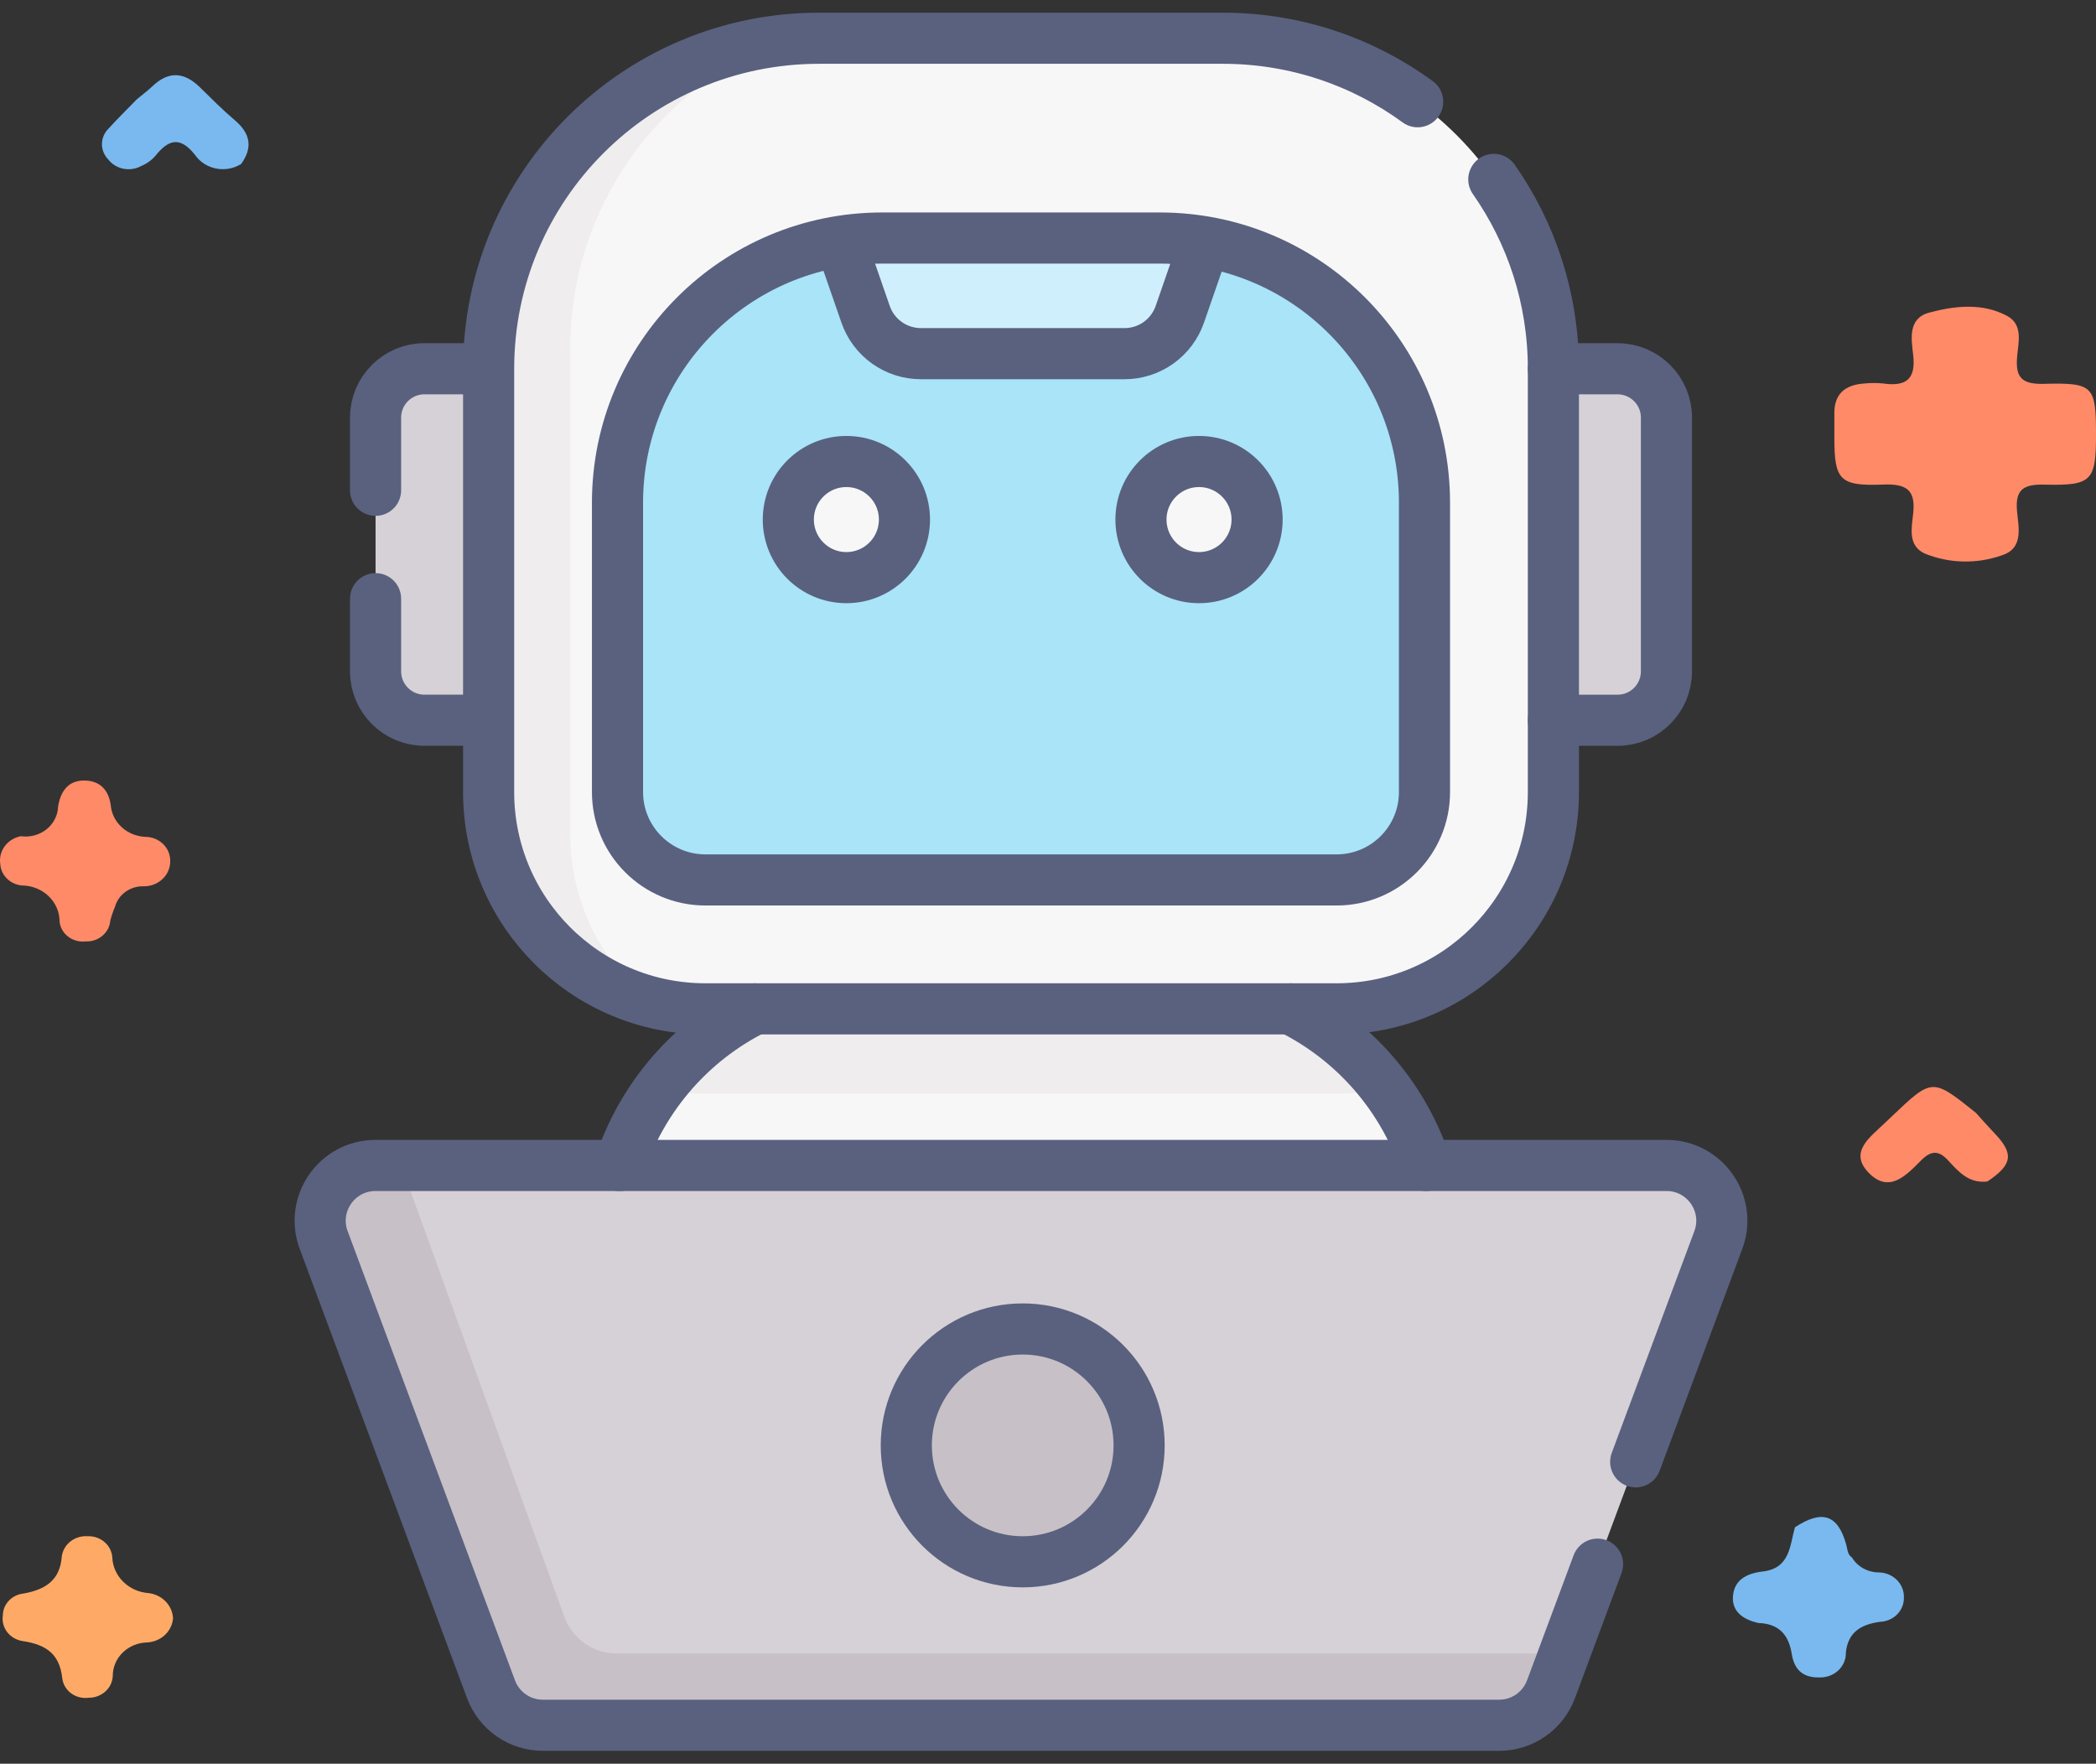
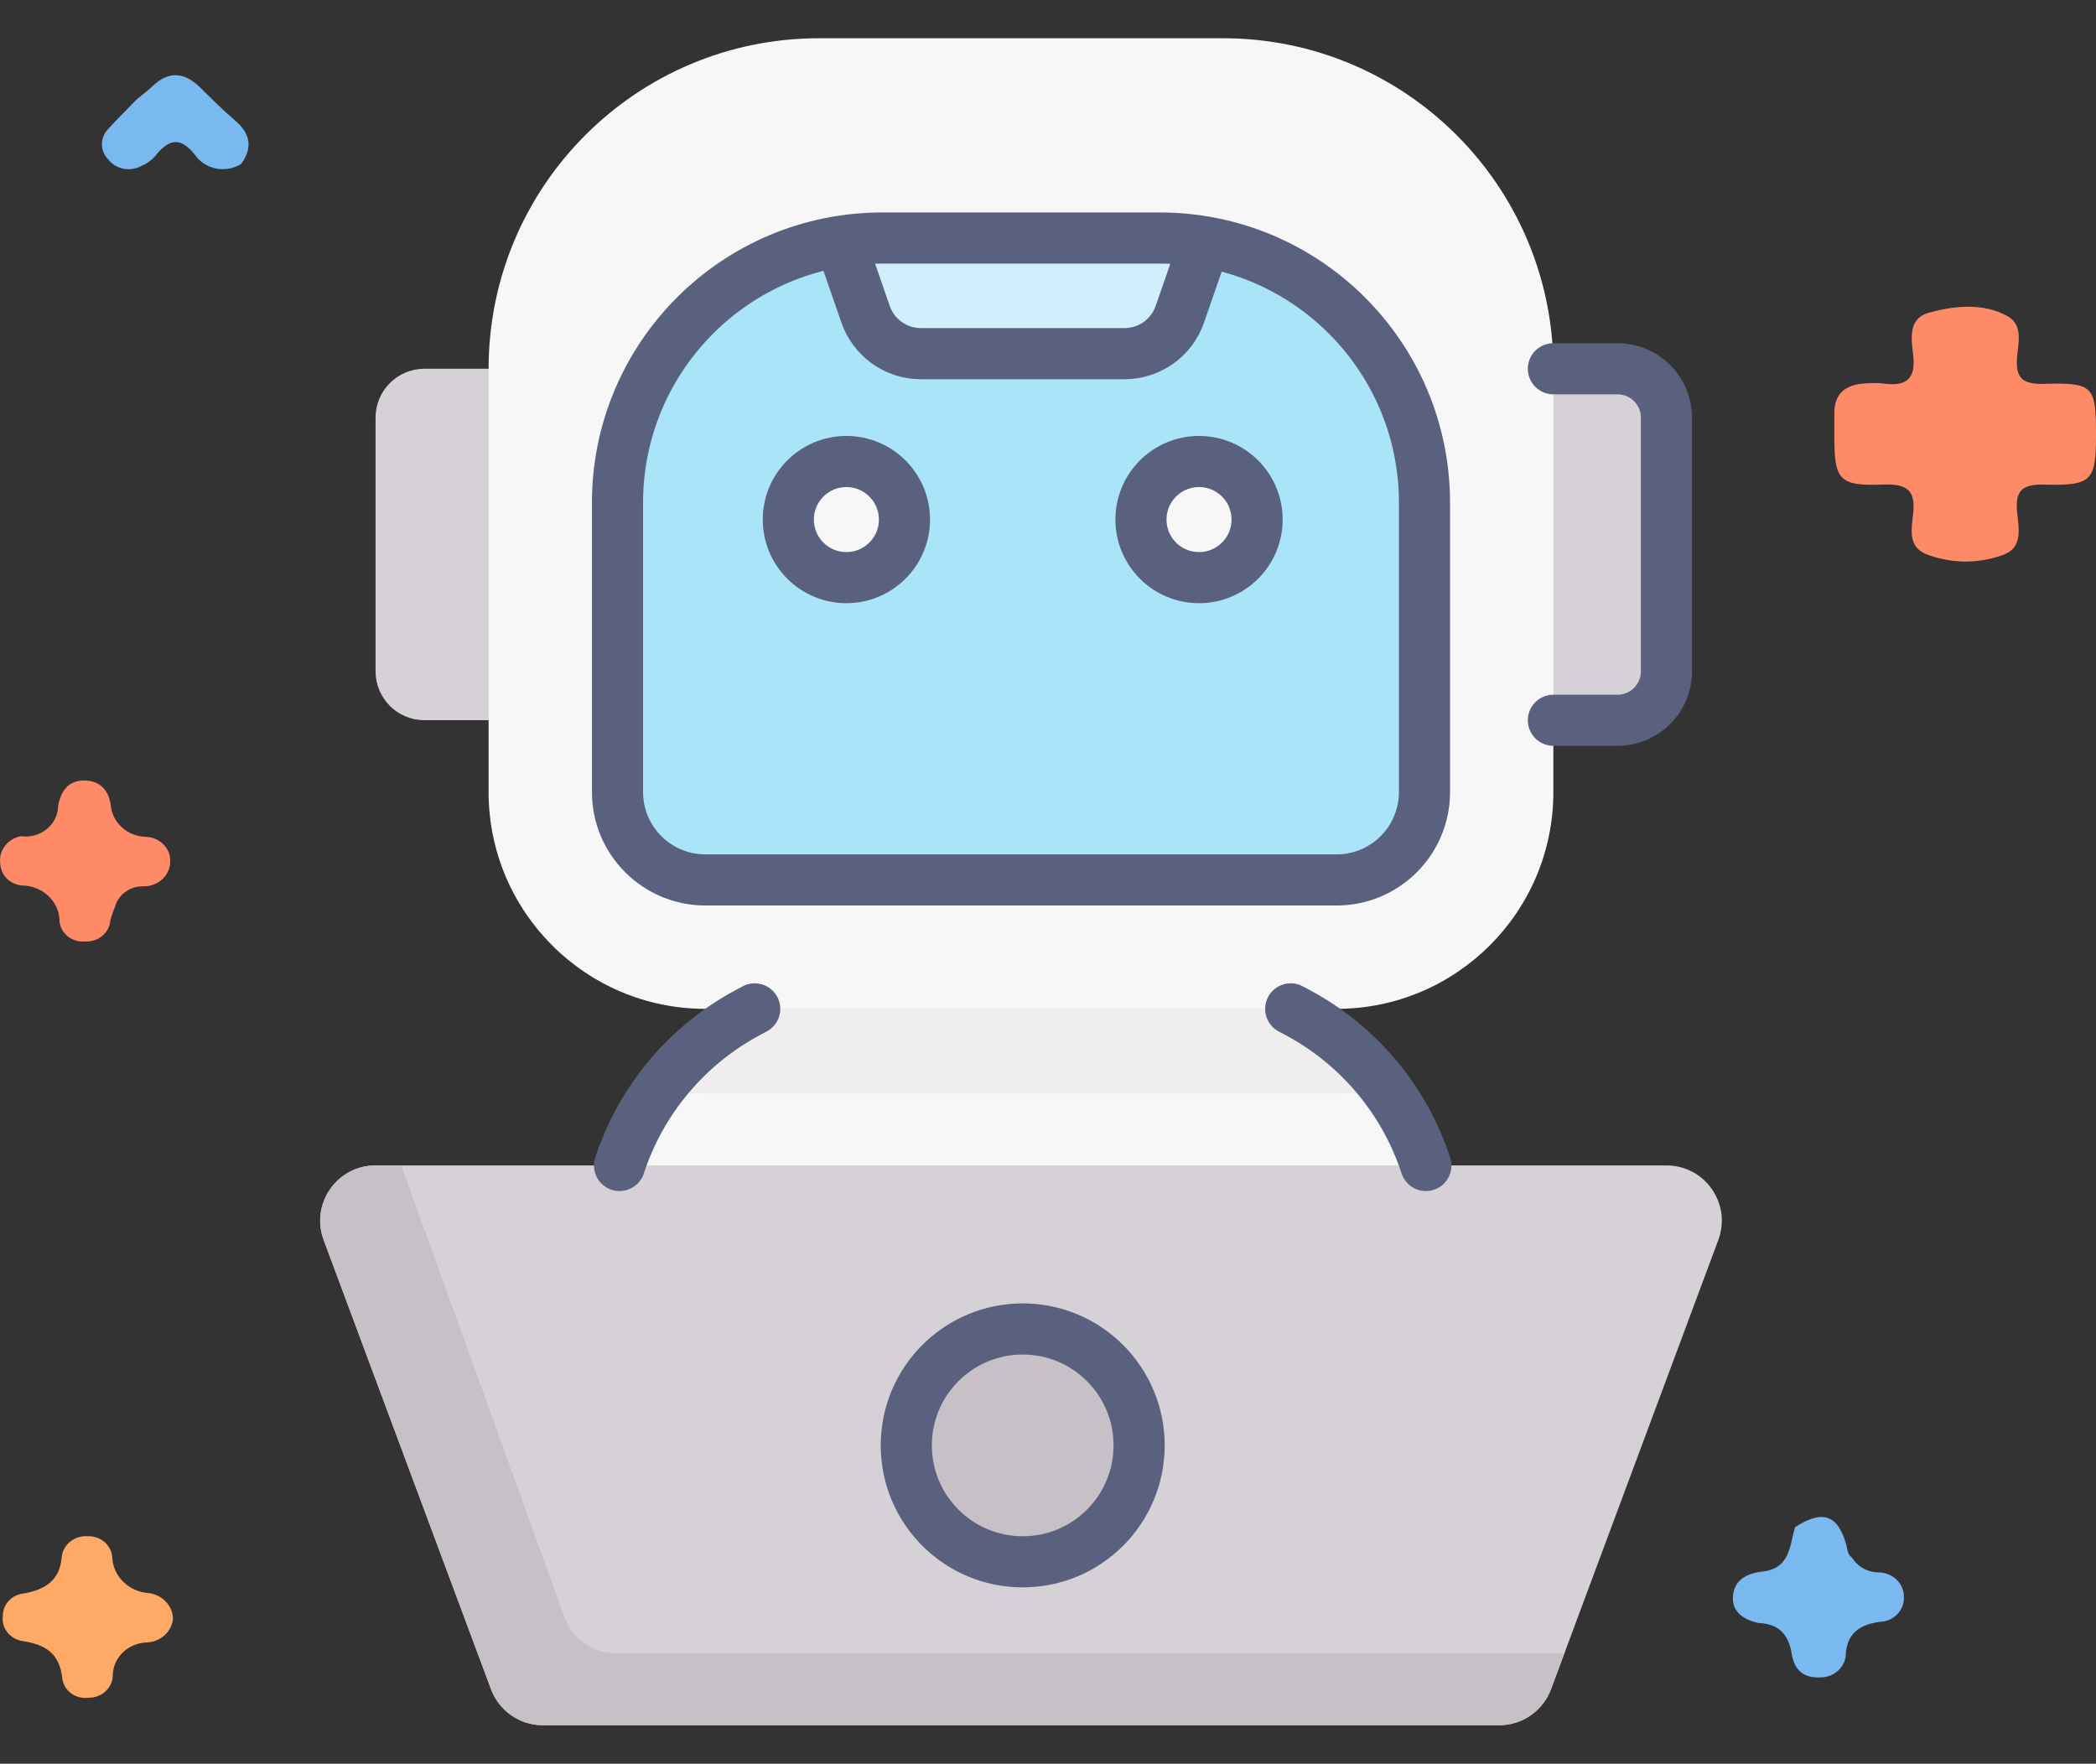
<svg xmlns="http://www.w3.org/2000/svg" width="82" height="69" viewBox="0 0 82 69" fill="none">
  <rect x="0" y="0" width="82" height="69" fill="#333333" stroke="none" />
  <path d="M68.788 63.495C68.211 63.361 67.756 63.065 67.796 62.459C67.839 61.826 68.308 61.556 68.96 61.48C70.036 61.355 70.017 60.471 70.222 59.75C71.291 59.051 71.901 59.254 72.229 60.429C72.279 60.609 72.269 60.808 72.452 60.933C72.562 61.114 72.72 61.263 72.911 61.366C73.103 61.468 73.319 61.521 73.538 61.517C73.798 61.53 74.041 61.639 74.218 61.819C74.394 62 74.49 62.239 74.484 62.485C74.489 62.607 74.469 62.729 74.425 62.843C74.38 62.958 74.313 63.063 74.226 63.152C74.138 63.242 74.034 63.314 73.917 63.365C73.8 63.416 73.674 63.445 73.546 63.449C72.8 63.553 72.296 63.857 72.214 64.652C72.218 64.782 72.193 64.912 72.142 65.032C72.091 65.153 72.014 65.262 71.916 65.353C71.818 65.444 71.702 65.515 71.574 65.562C71.446 65.608 71.31 65.629 71.173 65.624C70.489 65.641 70.186 65.27 70.096 64.701C69.979 63.972 69.61 63.52 68.788 63.495Z" fill="#79B9EF" />
-   <path d="M77.75 46.222C77.029 46.309 76.624 45.84 76.221 45.404C75.834 44.984 75.542 45.011 75.146 45.408C74.586 45.969 73.914 46.711 73.108 45.882C72.32 45.072 73.157 44.494 73.727 43.946C73.823 43.854 73.92 43.763 74.016 43.671C75.595 42.17 75.595 42.17 77.299 43.534C77.538 43.798 77.772 44.065 78.018 44.323C78.799 45.137 78.74 45.56 77.75 46.222Z" fill="#FF8A68" />
  <path d="M6.769 63.31C6.751 63.556 6.638 63.788 6.453 63.962C6.268 64.136 6.023 64.24 5.763 64.255C5.401 64.261 5.056 64.403 4.803 64.648C4.551 64.894 4.41 65.225 4.412 65.568C4.402 65.798 4.298 66.016 4.122 66.174C3.946 66.333 3.712 66.421 3.47 66.419C3.349 66.435 3.227 66.428 3.109 66.399C2.992 66.37 2.882 66.318 2.785 66.248C2.689 66.177 2.609 66.089 2.549 65.989C2.489 65.889 2.451 65.778 2.437 65.663C2.335 64.714 1.816 64.339 0.879 64.201C0.638 64.162 0.423 64.036 0.279 63.848C0.136 63.66 0.076 63.426 0.112 63.197C0.113 62.984 0.197 62.779 0.348 62.621C0.498 62.463 0.705 62.364 0.928 62.341C1.777 62.186 2.346 61.824 2.416 60.902C2.443 60.671 2.563 60.458 2.751 60.309C2.939 60.159 3.18 60.084 3.424 60.1C3.668 60.09 3.906 60.171 4.087 60.326C4.268 60.481 4.378 60.697 4.393 60.928C4.408 61.287 4.562 61.628 4.825 61.886C5.088 62.144 5.442 62.3 5.819 62.326C6.074 62.358 6.309 62.474 6.482 62.654C6.656 62.834 6.757 63.066 6.769 63.31Z" fill="#FEAA66" />
  <path d="M5.35 3.888C5.554 3.718 5.768 3.559 5.96 3.377C6.593 2.772 7.202 2.812 7.814 3.408C8.265 3.849 8.708 4.299 9.19 4.707C9.8 5.224 9.895 5.776 9.434 6.415C9.291 6.504 9.131 6.566 8.963 6.597C8.794 6.627 8.622 6.626 8.454 6.593C8.286 6.56 8.127 6.496 7.985 6.404C7.844 6.312 7.723 6.195 7.629 6.059C7.05 5.328 6.596 5.45 6.082 6.093C5.932 6.268 5.739 6.406 5.521 6.496C5.313 6.611 5.067 6.648 4.832 6.602C4.596 6.556 4.386 6.43 4.243 6.247C4.077 6.081 3.986 5.86 3.988 5.631C3.991 5.402 4.087 5.183 4.256 5.021C4.607 4.633 4.984 4.266 5.35 3.888Z" fill="#79B9EF" />
  <path d="M0.814 32.714C0.991 32.739 1.172 32.728 1.345 32.682C1.518 32.636 1.678 32.556 1.816 32.447C1.954 32.338 2.066 32.202 2.144 32.049C2.223 31.896 2.267 31.729 2.272 31.559C2.36 30.994 2.642 30.538 3.283 30.535C3.892 30.533 4.249 30.889 4.333 31.504C4.362 31.83 4.514 32.135 4.762 32.362C5.01 32.59 5.337 32.723 5.681 32.739C5.809 32.739 5.937 32.763 6.056 32.81C6.174 32.857 6.282 32.925 6.373 33.012C6.464 33.098 6.536 33.201 6.585 33.313C6.634 33.426 6.659 33.547 6.659 33.669C6.663 33.8 6.64 33.93 6.59 34.051C6.541 34.173 6.466 34.284 6.37 34.378C6.274 34.472 6.16 34.546 6.033 34.597C5.907 34.648 5.771 34.674 5.633 34.674C5.377 34.664 5.125 34.737 4.919 34.882C4.713 35.027 4.566 35.234 4.501 35.47C4.426 35.648 4.364 35.83 4.315 36.016C4.298 36.244 4.187 36.457 4.007 36.609C3.827 36.762 3.591 36.841 3.35 36.83C3.23 36.844 3.108 36.835 2.991 36.803C2.875 36.772 2.766 36.719 2.672 36.648C2.577 36.577 2.498 36.488 2.439 36.388C2.381 36.287 2.344 36.177 2.331 36.063C2.332 35.877 2.296 35.693 2.222 35.521C2.149 35.349 2.041 35.193 1.904 35.061C1.767 34.929 1.603 34.824 1.423 34.752C1.243 34.68 1.05 34.642 0.855 34.642C0.63 34.62 0.421 34.523 0.266 34.367C0.111 34.212 0.02 34.008 0.01 33.794C-0.026 33.551 0.037 33.304 0.187 33.103C0.336 32.902 0.56 32.763 0.814 32.714Z" fill="#FF8A68" />
  <path d="M82 17.012C82 18.808 81.839 19.005 80.004 18.96C79.174 18.939 78.842 19.134 78.908 19.97C78.959 20.607 79.202 21.457 78.294 21.733C77.325 22.071 76.257 22.044 75.308 21.659C74.624 21.351 74.79 20.641 74.848 20.087C74.941 19.205 74.632 18.919 73.681 18.957C71.968 19.026 71.765 18.777 71.764 17.134C71.764 16.811 71.766 16.488 71.764 16.165C71.759 15.405 72.192 15.047 72.956 15.002C73.193 14.978 73.432 14.978 73.669 15.002C74.595 15.137 74.952 14.807 74.849 13.901C74.779 13.282 74.628 12.46 75.468 12.232C76.467 11.962 77.567 11.839 78.529 12.363C79.165 12.709 78.956 13.419 78.912 13.973C78.85 14.757 79.086 15.042 79.968 15.017C81.905 14.964 82 15.104 82 17.012Z" fill="#FF8A68" />
  <path d="M50.495 39.468L50.762 39.611C53.144 40.885 54.942 43.029 55.782 45.596L56.804 52.844H21.68L24.238 45.596C25.078 43.029 26.876 40.885 29.258 39.611L29.525 39.468L34.517 36.875H46.908L50.495 39.468Z" fill="#F8F7F8" />
  <path d="M63.283 14.426H55.73V28.176H63.283C64.339 28.176 65.194 27.32 65.194 26.265V16.337C65.194 15.282 64.339 14.426 63.283 14.426ZM16.605 28.176C15.549 28.176 14.693 27.32 14.693 26.265V16.337C14.693 15.282 15.549 14.426 16.605 14.426H22.17V28.176H16.605V28.176Z" fill="#D6D1D6" />
  <path d="M50.763 39.611L50.495 39.468L46.908 36.875H34.518L29.526 39.468L29.259 39.611C27.882 40.349 26.687 41.384 25.762 42.643C26.369 42.738 26.983 42.786 27.598 42.786H52.291C52.956 42.786 53.609 42.73 54.245 42.623C53.322 41.373 52.132 40.345 50.763 39.611Z" fill="#EFEDEE" />
  <path d="M52.289 39.468H27.597C22.913 39.468 19.115 35.67 19.115 30.986V14.426C19.115 7.285 24.904 1.496 32.045 1.496H47.841C54.983 1.496 60.771 7.285 60.771 14.426V30.986C60.772 35.67 56.974 39.468 52.289 39.468Z" fill="#F8F7F8" />
-   <path d="M22.309 32.623V13.629C22.309 8.149 25.719 3.465 30.532 1.582C24.104 2.332 19.115 7.796 19.115 14.425V30.984C19.115 34.912 21.786 38.217 25.41 39.181C23.517 37.626 22.309 35.265 22.309 32.623Z" fill="#EFEDEE" />
  <path d="M55.73 19.669V30.987C55.73 32.886 54.189 34.426 52.29 34.426H27.597C25.698 34.426 24.157 32.886 24.157 30.987V19.669C24.157 13.949 28.794 9.312 34.513 9.312H45.373C51.093 9.312 55.73 13.949 55.73 19.669Z" fill="#A9E4F9" />
  <path d="M58.651 67.495H21.237C20.796 67.495 20.365 67.36 20.003 67.108C19.641 66.856 19.364 66.5 19.21 66.087L12.663 48.512C12.137 47.098 13.182 45.594 14.69 45.594H65.198C66.706 45.594 67.751 47.098 67.224 48.512L60.678 66.087C60.524 66.5 60.247 66.857 59.885 67.108C59.522 67.36 59.092 67.495 58.651 67.495Z" fill="#D6D1D6" />
  <path d="M24.097 64.685C23.194 64.685 22.386 64.106 22.07 63.233L15.697 45.594H14.69C13.182 45.594 12.137 47.098 12.663 48.512L19.21 66.087C19.364 66.5 19.641 66.856 20.003 67.108C20.365 67.36 20.796 67.495 21.237 67.495H58.651C59.554 67.495 60.362 66.933 60.678 66.087L61.2 64.685H24.097Z" fill="#C7C0C7" />
  <path d="M40.01 61.101C42.526 61.101 44.565 59.062 44.565 56.547C44.565 54.031 42.526 51.992 40.01 51.992C37.495 51.992 35.456 54.031 35.456 56.547C35.456 59.062 37.495 61.101 40.01 61.101Z" fill="#C7C0C7" />
  <path d="M47.154 9.464L46.157 12.294C46.002 12.745 45.71 13.135 45.322 13.411C44.934 13.688 44.469 13.836 43.993 13.836H36.028C35.052 13.836 34.182 13.217 33.864 12.294L32.923 9.582L32.873 9.441C33.408 9.355 33.956 9.312 34.514 9.312H45.374C45.981 9.312 46.576 9.363 47.154 9.464Z" fill="#CFEFFC" />
  <path d="M46.908 22.598C48.163 22.598 49.18 21.581 49.18 20.326C49.18 19.072 48.163 18.055 46.908 18.055C45.654 18.055 44.637 19.072 44.637 20.326C44.637 21.581 45.654 22.598 46.908 22.598Z" fill="#F8F7F8" />
  <path d="M33.112 22.598C34.367 22.598 35.384 21.581 35.384 20.326C35.384 19.072 34.367 18.055 33.112 18.055C31.858 18.055 30.841 19.072 30.841 20.326C30.841 21.581 31.858 22.598 33.112 22.598Z" fill="#F8F7F8" />
  <path d="M24.158 30.986V19.668C24.158 13.949 28.795 9.312 34.514 9.312H45.373C51.093 9.312 55.729 13.949 55.729 19.668V30.986C55.729 32.885 54.189 34.425 52.29 34.425H27.598C25.698 34.425 24.158 32.885 24.158 30.986Z" stroke="#59617F" stroke-width="2" stroke-miterlimit="10" stroke-linecap="round" stroke-linejoin="round" />
  <path d="M40.01 61.101C42.526 61.101 44.565 59.062 44.565 56.547C44.565 54.031 42.526 51.992 40.01 51.992C37.495 51.992 35.456 54.031 35.456 56.547C35.456 59.062 37.495 61.101 40.01 61.101Z" stroke="#59617F" stroke-width="2" stroke-miterlimit="10" stroke-linecap="round" stroke-linejoin="round" />
  <path d="M29.526 39.469L29.259 39.612C26.877 40.886 25.078 43.029 24.238 45.596M50.495 39.469L50.763 39.612C53.144 40.886 54.943 43.029 55.783 45.596M60.772 14.427H63.283C64.339 14.427 65.195 15.283 65.195 16.339V26.266C65.195 27.322 64.339 28.178 63.283 28.178H60.772M32.923 9.582L33.863 12.295C34.019 12.745 34.312 13.135 34.7 13.412C35.088 13.688 35.552 13.836 36.029 13.836H43.993C44.469 13.836 44.934 13.688 45.322 13.412C45.71 13.135 46.002 12.745 46.158 12.295L47.098 9.582" stroke="#59617F" stroke-width="2" stroke-miterlimit="10" stroke-linecap="round" stroke-linejoin="round" />
  <path d="M46.908 22.598C48.163 22.598 49.18 21.581 49.18 20.326C49.18 19.072 48.163 18.055 46.908 18.055C45.654 18.055 44.637 19.072 44.637 20.326C44.637 21.581 45.654 22.598 46.908 22.598Z" stroke="#59617F" stroke-width="2" stroke-miterlimit="10" stroke-linecap="round" stroke-linejoin="round" />
  <path d="M33.112 22.598C34.367 22.598 35.384 21.581 35.384 20.326C35.384 19.072 34.367 18.055 33.112 18.055C31.858 18.055 30.841 19.072 30.841 20.326C30.841 21.581 31.858 22.598 33.112 22.598Z" stroke="#59617F" stroke-width="2" stroke-miterlimit="10" stroke-linecap="round" stroke-linejoin="round" />
-   <path d="M55.462 3.98C53.325 2.419 50.691 1.496 47.842 1.496H32.046C24.905 1.496 19.116 7.285 19.116 14.426M19.116 14.426V30.986C19.116 35.67 22.913 39.468 27.598 39.468H52.29C56.974 39.468 60.772 35.67 60.772 30.986V14.426C60.772 11.671 59.91 9.117 58.441 7.019M19.116 14.426H16.605C15.549 14.426 14.693 15.282 14.693 16.338V19.181M14.693 23.422V26.265C14.693 27.321 15.549 28.177 16.605 28.177H19.116M63.992 57.19L67.224 48.513C67.751 47.1 66.706 45.595 65.198 45.595H14.69C13.182 45.595 12.137 47.1 12.663 48.513L19.21 66.088C19.364 66.502 19.641 66.858 20.003 67.11C20.365 67.361 20.796 67.496 21.237 67.496H58.651C59.554 67.496 60.362 66.935 60.678 66.088L62.501 61.193" stroke="#59617F" stroke-width="2" stroke-miterlimit="10" stroke-linecap="round" stroke-linejoin="round" />
</svg>